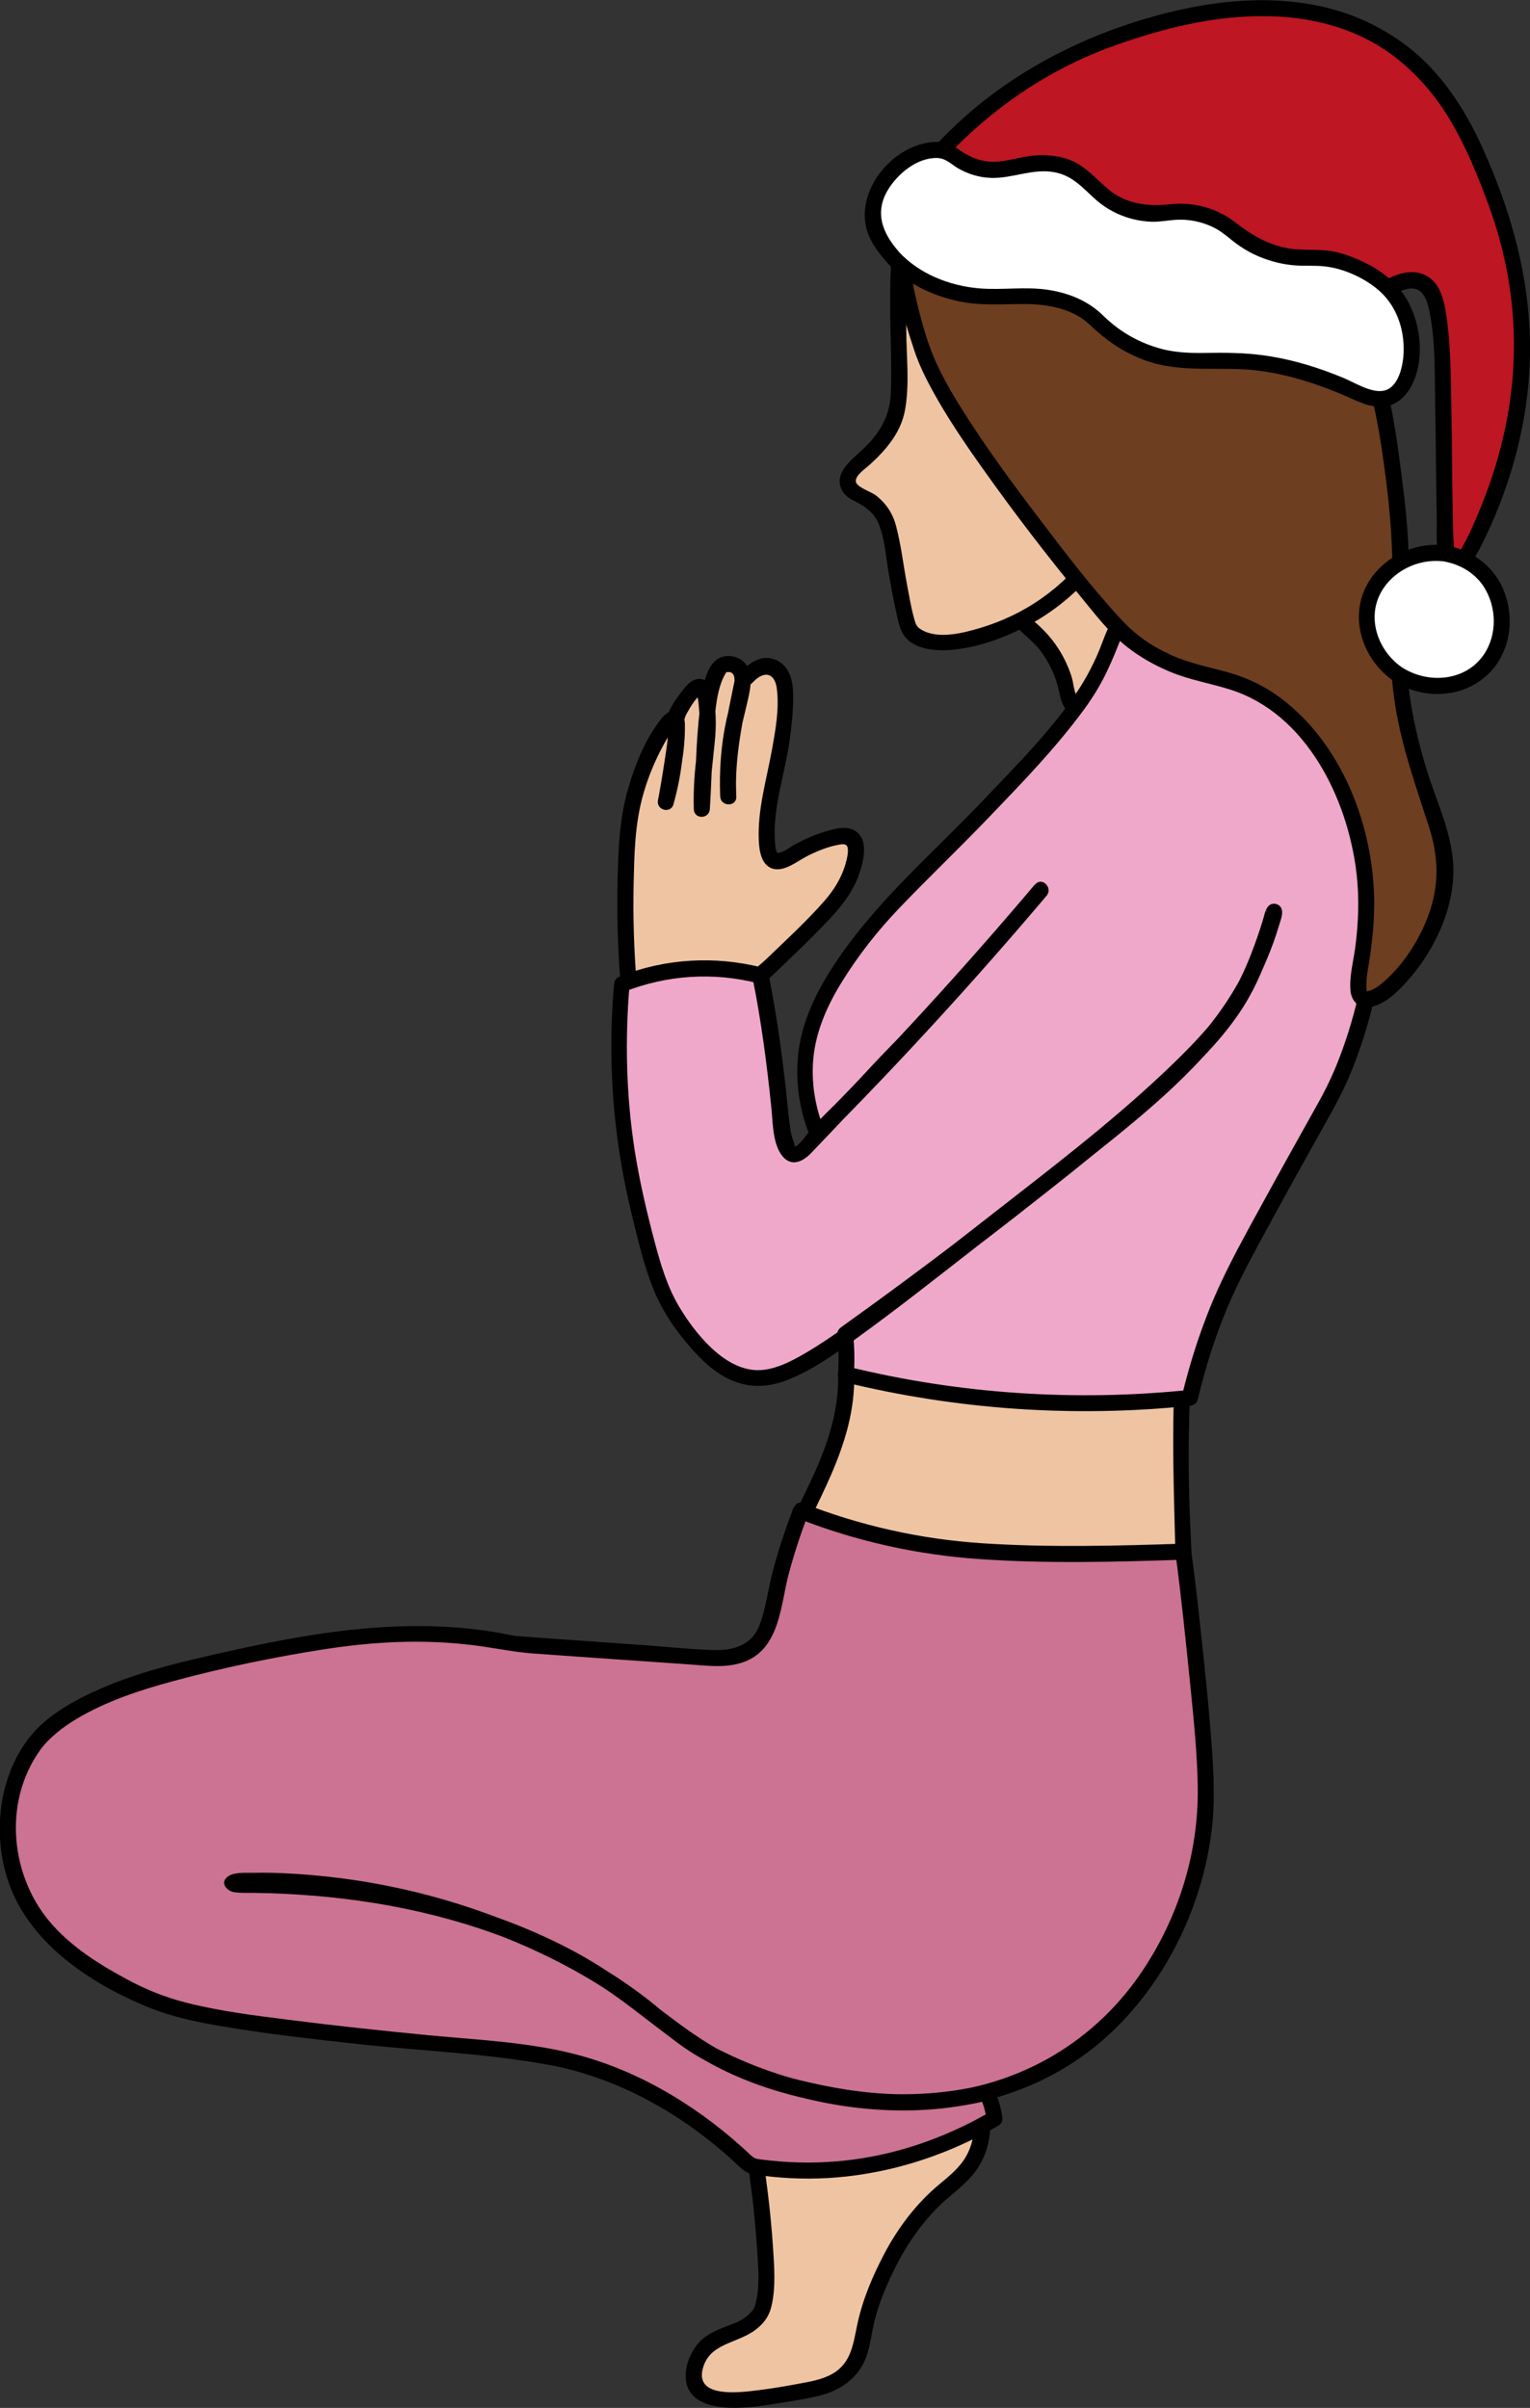
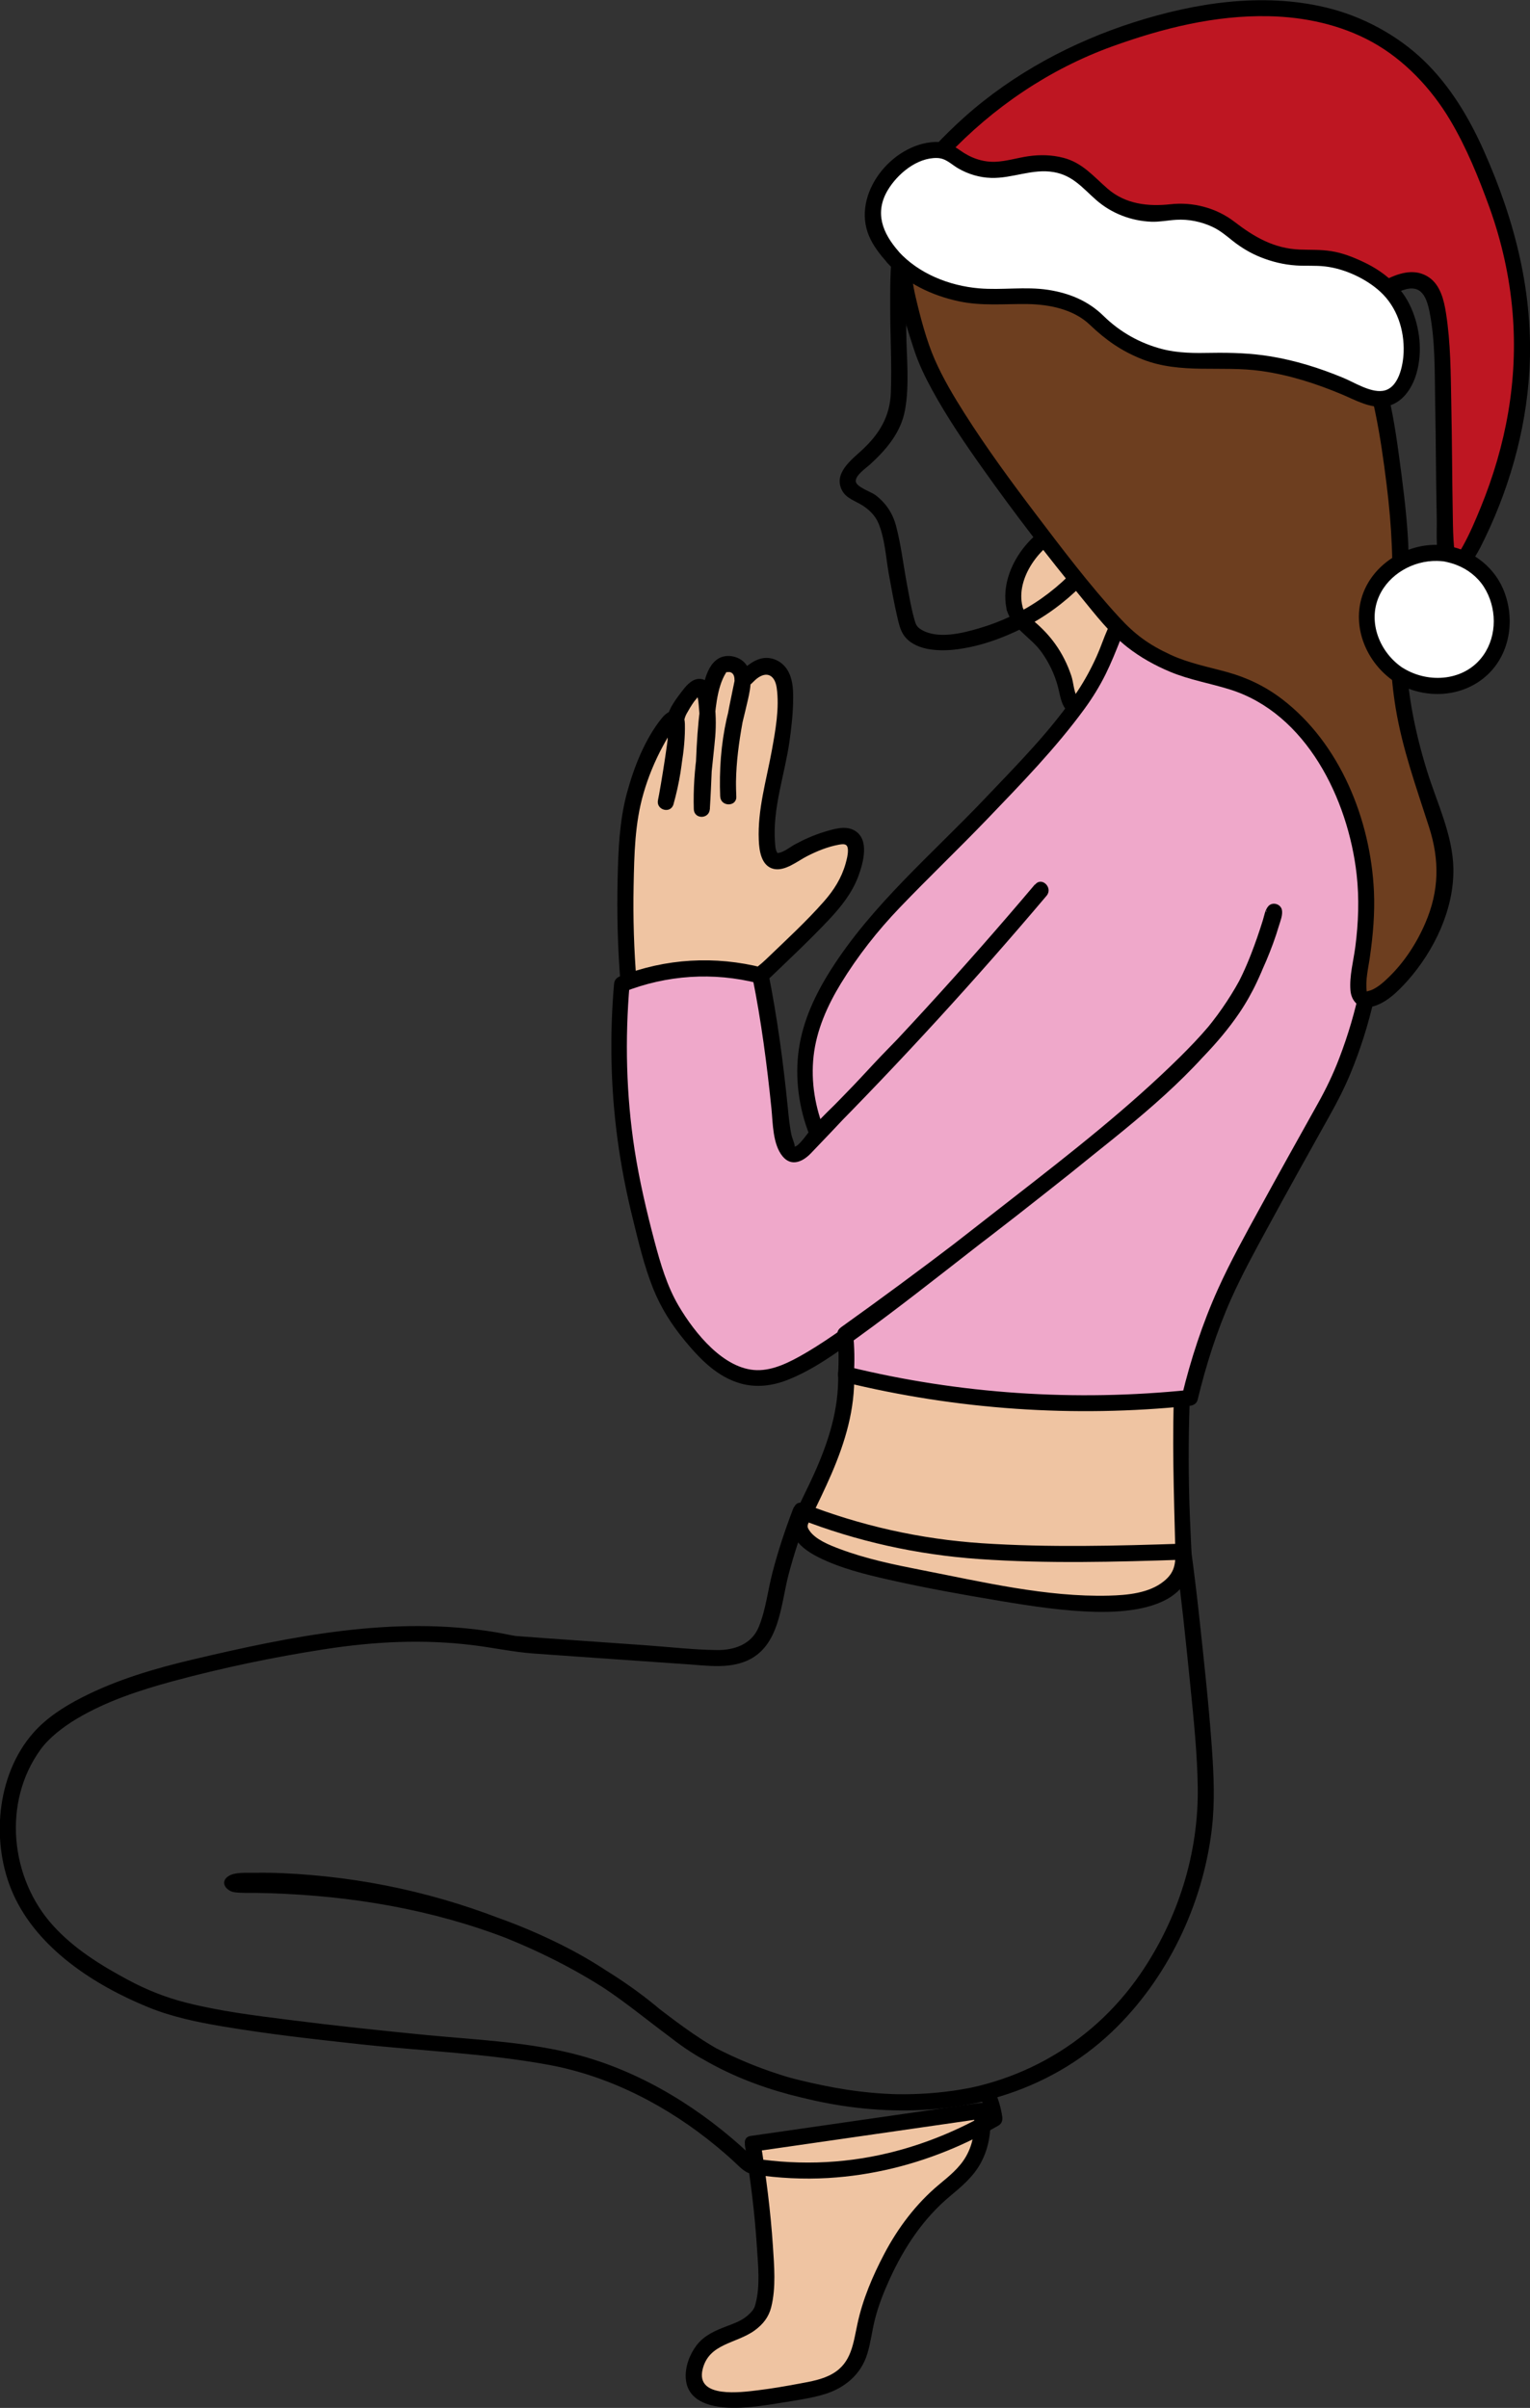
<svg xmlns="http://www.w3.org/2000/svg" id="_Слой_14" data-name="Слой 14" viewBox="0 0 190.69 300.06">
  <rect x="0" y="0" width="190.69" height="300.06" fill="#333333" stroke="none" />
  <defs>
    <style> .cls-1, .cls-2, .cls-3, .cls-4, .cls-5, .cls-6, .cls-7 { stroke-width: 0px; } .cls-2 { fill: #6d3e1f; } .cls-3 { fill: #cc7292; } .cls-4 { fill: #be1622; } .cls-5 { fill: #fff; } .cls-6 { fill: #efa8ca; } .cls-7 { fill: #efc4a2; } </style>
  </defs>
  <g>
    <g>
      <path class="cls-7" d="m93.81,267.13c.34,2.08.79,5.11,1.17,8.8,1.07,10.44.1,11.98-.47,12.67-2.24,2.75-5.84,1.82-7.44,5.12-.18.37-1.1,2.27-.3,3.68,1.45,2.56,7.48,1.54,11.03.94,3.84-.65,5.76-.98,7.39-2.35,3-2.52,1.58-5.09,4.22-11.15,1.14-2.61,3.38-7.75,8.1-11.74,1.44-1.22,3.36-2.54,4.34-5.16.71-1.89.64-3.69.47-4.93-9.51,1.37-19.01,2.74-28.52,4.11Z" />
      <path class="cls-1" d="m92.85,267.39c.69,4.2,1.22,8.43,1.49,12.68.14,2.24.42,4.79-.17,6.99-.14.52-.11.44-.38.87-.11.17.13-.16.03-.04-.3.36-.63.68-1.02.95-.68.47-1.46.75-2.23,1.04-1.42.54-2.79,1.13-3.74,2.36-.87,1.13-1.46,2.7-1.36,4.13.23,3.41,4.2,3.78,6.85,3.66,1.65-.07,3.29-.32,4.92-.59,1.83-.3,3.72-.55,5.5-1.08,2.54-.77,4.58-2.47,5.36-5.06.43-1.41.59-2.9.96-4.33.44-1.73,1.1-3.38,1.84-5,1.78-3.89,4.14-7.47,7.44-10.24,1.48-1.24,2.95-2.45,3.89-4.18,1.09-2,1.39-4.29,1.11-6.53-.09-.7-.56-1.07-1.27-.96-9.51,1.37-19.01,2.74-28.52,4.11-1.27.18-.73,2.11.53,1.93,9.51-1.37,19.01-2.74,28.52-4.11l-1.27-.96c.25,1.96.07,3.94-.93,5.69-.83,1.45-2.11,2.46-3.37,3.51-2.85,2.38-5.12,5.39-6.84,8.67-1.44,2.74-2.67,5.64-3.32,8.67-.53,2.43-.73,4.85-3.09,6.22-1.25.73-2.74.98-4.15,1.24-1.71.32-3.44.62-5.17.83-2.05.25-7.74,1.05-6.9-2.57.77-3.3,4.19-3.21,6.5-4.89,1.04-.76,1.75-1.66,2.06-2.9.61-2.43.37-5.14.21-7.61-.29-4.36-.85-8.71-1.55-13.02-.21-1.27-2.13-.73-1.93.53Z" />
    </g>
    <g>
      <path class="cls-7" d="m105.46,171.26c.08,2.36-.22,4.2-.47,5.39-.83,3.83-2.89,8.11-4.4,11.25-.81,1.68-.96,1.88-.91,2.36.21,2.1,3.54,4.2,15.35,6.46,15.36,2.94,28.45,5.45,31.92-.3.88-1.45.51-2.36.3-8.97-.2-6.53-.04-11.92.15-15.66-13.98-.17-27.96-.35-41.94-.52Z" />
      <path class="cls-1" d="m104.46,171.26c.1,4.38-1.2,8.38-2.97,12.35-.79,1.76-1.69,3.47-2.48,5.23-.33.74-.45,1.41-.19,2.2.48,1.45,1.92,2.38,3.21,3.03,2.73,1.36,5.77,2.11,8.73,2.78,4.64,1.05,9.34,1.89,14.03,2.67,3.9.65,7.86,1.25,11.82,1.34s10.79-.43,11.77-5.42c.21-1.06.11-2.17.06-3.24-.11-2.31-.21-4.62-.25-6.93-.09-4.5-.02-9,.21-13.5.03-.54-.48-.99-1-1-13.98-.17-27.96-.35-41.94-.52-1.29-.02-1.29,1.98,0,2,13.98.17,27.96.35,41.94.52l-1-1c-.36,7.22-.09,14.38.09,21.59.04,1.58-.13,2.64-1.44,3.69-1.85,1.5-4.57,1.73-6.85,1.79-7.82.2-15.77-1.72-23.4-3.2-3.42-.67-6.88-1.39-10.15-2.62-1.29-.48-3.04-1.19-3.77-2.29-.34-.51-.28-.62.07-1.34.92-1.92,1.86-3.82,2.7-5.77,1.71-3.99,2.91-8,2.81-12.38-.03-1.29-2.03-1.29-2,0Z" />
    </g>
    <g>
      <path class="cls-7" d="m78.34,122.33c-.4-4.67-.44-8.59-.38-11.47.11-5.78.22-9.33,1.73-13.68,1.42-4.09,3.81-8.04,4.5-7.79.13.05.32.29,0,3.29-.33,3.11-.83,5.61-1.21,7.27.57-2.01,1.07-4.46,1.21-7.27.06-1.17.05-2.27,0-3.29.81-1.57,2.24-4.05,3.12-3.81.67.19.78,1.9.87,3.29.15,2.38-.17,4.11-.35,5.37-.22,1.56-.44,3.79-.35,6.58.18-2.7.28-4.94.35-6.58.08-2.05.11-3.39.35-5.37.66-5.45,1.75-5.95,2.08-6.06.57-.19,1.28-.05,1.73.35,1.2,1.06.25,3.73-.35,6.23-.55,2.33-1.07,5.63-.87,9.87-.1-1.91-.07-4.13.26-6.59.16-1.17.37-2.27.6-3.28.35-1.69.69-3.37,1.04-5.06-.15.28-.15.36-.12.39.18.16,1.63-1.92,3.24-1.74.45.05.76.26.89.35,1.19.82,1.2,2.72,1.19,3.63-.06,4.43-1.04,8.48-1.04,8.48-.85,3.53-2.16,10.91-.35,11.77,1.19.56,3.17-1.92,7.79-2.94.56-.12,1.38-.27,1.9.17,1,.85.23,3.26,0,3.98-.88,2.74-2.51,4.48-6.41,8.31-1.87,1.84-3.55,3.45-4.97,4.82-2.9,1.74-5.8,3.48-8.71,5.23-2.59-1.49-5.17-2.97-7.76-4.46Z" />
      <path class="cls-1" d="m79.34,122.33c-.33-3.98-.45-7.96-.37-11.95s.15-7.77,1.23-11.51c.59-2.05,1.41-4.03,2.42-5.9.37-.68.75-1.38,1.22-2,.06-.08.57-.58.56-.65.07.73-1.16-.49-1.05-.48.36,0-1.1,8.79-1.34,9.85-.28,1.25,1.58,1.78,1.93.53.73-2.6,1.17-5.28,1.27-7.97.04-1.18-.2-2.31.38-3.34.28-.5.57-.99.9-1.46.15-.21.36-.41.5-.63.06-.09.64-.47.09-.31-.34.1-.19.06-.1.53.05.25.08.5.1.76.07.66.11,1.33.12,1.99.02,1.23-.09,2.44-.27,3.66-.36,2.45-.53,4.89-.46,7.37.03,1.3,1.92,1.28,2,0,.21-3.29.27-6.58.5-9.87.15-2.23.35-5.25,1.49-7.08.14-.22,0-.08.18-.15-.4.16.13-.06.43.06.39.16.46.55.48.92.1,1.6-.64,3.31-.98,4.85-.71,3.19-.94,6.46-.81,9.72h2c-.24-5.02.87-9.78,1.87-14.66.21-1.04-1.33-1.86-1.83-.77-.13.3-.28.56-.26.89.04.59.43.94,1,1,.7.08,1.31-.8,1.79-1.17,1.29-.99,2.25-.37,2.47,1.13.37,2.52-.16,5.38-.61,7.86-.67,3.68-1.78,7.35-1.62,11.13.05,1.32.31,3.25,1.87,3.6,1.42.31,2.97-.99,4.15-1.59,1.23-.63,2.58-1.18,3.95-1.43.67-.12,1.11-.13,1.14.65.02.58-.14,1.16-.29,1.71-.51,1.8-1.45,3.29-2.68,4.69-2.24,2.55-4.77,4.86-7.21,7.21-1.43,1.38-3.03,2.29-4.73,3.31s-3.45,2.07-5.18,3.11h1.01c-2.59-1.49-5.17-2.97-7.76-4.46-1.12-.64-2.13,1.08-1.01,1.73,2.59,1.49,5.17,2.97,7.76,4.46.31.18.7.18,1.01,0,1.66-1,3.32-1.99,4.97-2.99,1.51-.91,3.21-1.7,4.48-2.92,2.45-2.35,4.93-4.68,7.26-7.15,1.51-1.61,2.88-3.32,3.66-5.4.62-1.67,1.49-4.73-.58-5.78-1.11-.56-2.52-.11-3.62.22-1.29.39-2.53.94-3.71,1.58-.59.32-1.4,1-2.08,1.06-.28.03.06.2-.12-.06-.23-.34-.24-.91-.27-1.3-.31-4.22,1.2-8.35,1.8-12.49.26-1.81.46-3.64.47-5.47,0-1.18-.08-2.45-.72-3.48-.66-1.09-1.96-1.72-3.22-1.44-.66.15-1.24.5-1.77.91-.22.17-.42.35-.63.53-.11.1-.22.2-.32.3-.27.21-.15.19.35-.06l1,1v.12c-.62-.26-1.23-.51-1.84-.77-1.04,5.06-2.19,9.99-1.94,15.19.06,1.28,2.05,1.29,2,0-.1-2.28-.03-4.57.3-6.83.26-1.79.76-3.5,1.15-5.26.34-1.5.74-3.52-.53-4.71-.8-.75-2.2-.98-3.16-.4-1.82,1.11-2.04,4.41-2.28,6.22-.55,4.15-.5,8.38-.77,12.55h2c-.08-3.07.4-5.99.66-9.02.13-1.56.08-3.15-.13-4.7-.13-.98-.42-2.3-1.57-2.5-1.04-.18-1.83.71-2.39,1.45-.67.88-1.73,2.22-1.86,3.34-.09.78.05,1.64.03,2.43-.02.9-.08,1.79-.18,2.68-.19,1.76-.56,3.49-1.03,5.19l1.93.53c.73-3.22,1.5-6.74,1.42-10.05-.05-2.01-1.69-2.16-2.86-.72-2.13,2.63-3.51,6.18-4.38,9.41-.92,3.45-1.06,7.04-1.14,10.6-.1,4.3,0,8.58.35,12.87.11,1.27,2.11,1.28,2,0Z" />
    </g>
    <g>
      <path class="cls-7" d="m126.47,75.85c.61,2.17,2.48,2.13,4.67,5.62,2.39,3.82,1.55,6.08,2.97,6.68,2.81,1.19,11.59-5.35,10.72-13.05-.56-4.87-5.02-10.55-10.5-9.87-5.32.66-8.87,6.98-7.85,10.61Z" />
      <path class="cls-1" d="m125.51,76.11c.7,2.24,2.98,3.31,4.29,5.14.94,1.31,1.63,2.75,2.05,4.31.22.81.32,1.72.74,2.47,1.96,3.48,7.31-.69,8.97-2.37,3.5-3.52,5.39-8.57,3.61-13.39s-6.41-9.09-11.82-7.88c-4.75,1.07-9.09,6.78-7.84,11.72.32,1.25,2.25.72,1.93-.53-.89-3.52,2.2-7.65,5.33-8.92,4.5-1.81,8.74,1.86,10.36,5.86s.31,8.15-2.52,11.24c-1.15,1.25-2.51,2.4-4.07,3.09-.65.29-1.85.83-2.29.04s-.45-1.86-.73-2.68c-.47-1.41-1.14-2.76-2.01-3.97-.73-1.02-1.57-1.9-2.51-2.71-.67-.58-1.3-1.08-1.58-1.95-.38-1.22-2.31-.7-1.93.53Z" />
    </g>
    <g>
-       <path class="cls-7" d="m113.35,28.27c-1.52,1.1-1.46,6.14-1.35,16.22.05,4.39.29,6.49-1.13,9.01-2.03,3.62-5.56,4.74-5.18,6.76.27,1.42,2.06,1.11,3.83,3.15,1.39,1.6,1.28,2.94,2.48,9.24.7,3.7,1.07,5.56,1.58,6.08,2.78,2.84,10.41.52,15.09-2.25,6.39-3.79,13.05-11.83,13.06-21.4.03-18.12-23.77-30.16-28.38-26.8Z" />
      <path class="cls-1" d="m112.64,27.57c-1,.79-1.23,2.31-1.39,3.48-.33,2.44-.3,4.92-.3,7.37,0,3.5.21,7.01.08,10.51-.11,2.96-1.42,5.14-3.58,7.14-1.34,1.24-3.6,2.92-2.51,5.03.52,1.01,1.65,1.31,2.55,1.88.84.53,1.6,1.28,1.99,2.21.82,1.94.93,4.31,1.3,6.36.32,1.73.62,3.47,1.02,5.19.18.79.36,1.69.82,2.38,1.28,1.91,4.23,2.05,6.26,1.84,3-.32,5.93-1.36,8.62-2.7,5.37-2.67,9.9-7.26,12.6-12.6s3.4-11.36,1.66-17.05c-1.42-4.64-4.24-8.76-7.67-12.16-3.16-3.13-6.89-5.78-10.93-7.64-2.64-1.22-6-2.59-8.97-1.94-.47.1-.95.28-1.35.56-1.05.73-.05,2.46,1.01,1.73,1.62-1.12,4.76-.02,6.59.67,3.57,1.34,6.93,3.44,9.85,5.88,7.35,6.13,12.43,15.32,9.62,25.04-1.61,5.55-5.4,10.51-10.1,13.82-2.34,1.65-4.98,2.9-7.73,3.71-2.1.62-5.17,1.41-7.23.2-.65-.38-.73-.71-.94-1.48-.37-1.35-.6-2.75-.86-4.13-.46-2.43-.74-4.94-1.37-7.33-.42-1.58-1.27-2.87-2.59-3.86-.52-.39-2.37-.99-2.43-1.69-.07-.76,1.27-1.65,1.74-2.08,2.04-1.85,3.88-4,4.39-6.79.59-3.18.19-6.62.16-9.83-.02-2.87-.08-5.76.12-8.63.08-1.12.15-3.02.97-3.66,1.01-.79-.41-2.2-1.41-1.41Z" />
    </g>
    <g>
      <path class="cls-6" d="m140.8,76.27c-1.8,1.37-1.72,2.85-3.61,6.79-1.61,3.37-3.56,6.28-11.46,14.75-12.23,13.12-15.7,14.91-20.98,23.04-2.04,3.14-4.44,7.37-4.4,12.92.02,3.23.87,5.85,1.56,7.53,1.99-2,3.97-4.03,5.96-6.11,7.81-8.13,15.08-16.24,21.87-24.28-4.73,5.6-9,10.42-12.61,14.39-6.25,6.86-5.52,5.68-9.25,9.89-1.89,2.13-4.08,3.97-5.96,6.11-1.57,1.78-2.24,2.71-2.98,2.56-1.37-.29-1.54-4.02-1.99-8.38-.36-3.48-.98-8.23-2.13-13.91-2.47-.64-6.35-1.3-11-.62-2.5.37-4.62,1.03-6.28,1.7-.39,4.37-.52,9.61,0,15.49.21,2.38.73,7.15,2.2,13.09,1.72,6.96,2.69,10.72,5.83,14.55,1.96,2.39,3.87,4.72,6.83,5.62,5.16,1.58,9.95-2.23,29.53-17.46,9.13-7.11,10.7-8.31,14.06-11.07,14.01-11.56,17.51-16.06,19.88-21.16,1.85-3.98,2.9-8.12,2.98-8.09.08.03-.88,3.92-2.98,8.09-1.1,2.19-2.6,4.61-5.2,7.74-1.7,2.04-4.09,4.65-13.14,12.14-5.09,4.21-9.19,7.4-12.75,10.17-3.93,3.05-6.95,5.32-8.08,6.18-4.37,3.29-8.22,6.08-11.32,8.3.1.91.16,1.91.16,2.98,0,.72-.03,1.4-.07,2.04,4.09,1.01,8.57,1.89,13.41,2.54,11.22,1.49,21.23,1.25,29.44.39.59-2.48,1.63-6.27,3.4-10.73,1.33-3.35,2.68-6.07,9.03-17.53,5.21-9.42,5.2-9.2,5.89-10.73,3.28-7.24,4.4-13.78,4.84-18.18.5-1.72,5.78-21.1-5.89-33.23-6.76-7.03-19.3-11.71-24.78-7.52Z" />
      <path class="cls-1" d="m140.09,75.56c-1.9,1.51-2.42,4.04-3.38,6.16-.68,1.52-1.47,2.99-2.39,4.38-3.26,4.89-7.54,9.17-11.57,13.41-6.59,6.94-14.04,13.21-19.2,21.35-1.91,3.01-3.46,6.28-3.98,9.84s-.03,7.42,1.37,10.86c.27.67,1.09,1.02,1.67.44,9.68-9.75,18.96-19.89,27.83-30.38.83-.98-.58-2.4-1.41-1.41-5.93,7.02-11.98,13.98-18.41,20.55-2.29,2.34-4.42,4.8-6.77,7.09-.97.94-1.92,1.9-2.81,2.91-.29.33-1.53,2.19-2.03,2.12.18.02-.29-1.1-.34-1.34-.25-1.11-.36-2.25-.47-3.38-.57-5.67-1.31-11.28-2.43-16.87-.07-.33-.38-.62-.7-.7-5.91-1.51-12.13-1.17-17.81,1.08-.45.18-.69.48-.73.96-.55,6.38-.43,12.81.41,19.15.45,3.42,1.11,6.8,1.94,10.14.71,2.89,1.4,5.82,2.5,8.59.97,2.44,2.32,4.56,3.99,6.58,1.89,2.28,4.02,4.5,6.97,5.32,1.96.54,3.96.28,5.83-.46,3.17-1.25,6-3.31,8.74-5.29,4.95-3.58,9.74-7.37,14.56-11.12,7.99-6.22,16.07-12.35,23.58-19.15,3.39-3.07,6.78-6.3,9.37-10.1.85-1.25,1.6-2.57,2.24-3.94.8-1.7,1.48-3.46,2.09-5.24.24-.7.46-1.4.68-2.11.06-.2.14-.4.19-.61.07-.33.34-.51-.07-.07l-1.67-.44c-.15-.59.06-.45-.05-.19-.06.15-.08.34-.12.49-.11.41-.23.81-.36,1.21-.44,1.4-.95,2.77-1.55,4.11-1.09,2.47-2.46,4.79-4.06,6.97-1.75,2.37-3.71,4.52-5.85,6.54-8.26,7.78-17.41,14.71-26.43,21.58-4.81,3.67-9.68,7.26-14.6,10.78-.27.19-.53.5-.5.86.17,1.67.2,3.35.09,5.03-.03.42.33.87.73.96,14.09,3.45,28.69,4.45,43.12,2.96.43-.04.85-.28.96-.73,1.04-4.3,2.38-8.55,4.18-12.59,1.35-3.02,2.95-5.94,4.53-8.84,2.54-4.68,5.14-9.34,7.74-13.99.99-1.76,1.87-3.48,2.64-5.35,1.22-2.96,2.18-6.01,2.89-9.13.55-2.4.74-4.84,1.18-7.25.4-2.15.97-4.24,1.25-6.42,1.15-8.92-.03-18.6-5.73-25.87-3.51-4.48-8.55-7.78-13.85-9.76-4.19-1.56-9.89-2.72-13.81.16-1.03.75-.03,2.49,1.01,1.73,3.4-2.5,8.3-1.38,11.94-.07,4.66,1.68,9.09,4.52,12.37,8.25,5.99,6.81,7.17,16.4,6.12,25.1-.26,2.13-.79,4.16-1.22,6.25s-.55,4.29-1,6.42c-.62,2.97-1.48,5.9-2.57,8.74-.77,2.02-1.66,3.87-2.71,5.74-2.42,4.33-4.84,8.67-7.22,13.02-1.81,3.31-3.66,6.63-5.21,10.07-1.92,4.26-3.38,8.73-4.48,13.27l.96-.73c-14.25,1.47-28.66.52-42.58-2.89l.73.96c.11-1.68.08-3.35-.09-5.03l-.5.86c9.42-6.74,18.66-13.75,27.69-21,6.92-5.56,14.28-11.11,19.65-18.28,1.89-2.52,3.44-5.22,4.66-8.12.59-1.41,1.13-2.84,1.56-4.31.18-.59.52-1.41.37-2.04-.18-.72-1.16-.99-1.67-.44-.42.45-.53,1.25-.71,1.81-.44,1.41-.92,2.81-1.46,4.19-.66,1.7-1.43,3.38-2.37,4.95-1.74,2.93-4.07,5.46-6.48,7.85-6.43,6.35-13.59,11.95-20.71,17.49-5.32,4.14-10.62,8.31-15.99,12.39-3.26,2.48-6.55,5.02-10.1,7.09-1.83,1.06-3.89,2.11-5.94,2.06-4.09-.09-7.72-4.58-9.73-7.98-1.47-2.49-2.28-5.28-3.02-8.05-1-3.78-1.89-7.58-2.49-11.44-1.05-6.81-1.21-13.75-.62-20.62l-.73.96c5.36-2.12,11.16-2.5,16.75-1.08l-.7-.7c1.09,5.41,1.8,10.85,2.36,16.34.18,1.82.15,4.43,1.39,5.93,1.09,1.32,2.51.67,3.51-.37,3.28-3.4,6.49-6.87,9.74-10.3,2.22-2.35,4.48-4.66,6.66-7.05,4.41-4.83,8.72-9.75,12.94-14.75l-1.41-1.41c-8.87,10.5-18.15,20.63-27.83,30.38l1.67.44c-1.22-3-1.78-6.21-1.42-9.44s1.71-6.27,3.4-9.04c2.1-3.43,4.56-6.56,7.34-9.46,3.58-3.74,7.33-7.31,10.92-11.05,4.21-4.39,8.53-8.82,12.12-13.74.99-1.36,1.87-2.79,2.62-4.3.69-1.4,1.27-2.84,1.84-4.29.43-1.08.89-1.99,1.82-2.73,1.01-.8-.42-2.21-1.41-1.41Z" />
    </g>
    <g>
-       <path class="cls-3" d="m99.84,188.3c4.1,1.62,7.5,2.56,9.7,3.09,9.65,2.35,17.97,2.3,31.31,2.13,2.89-.04,5.22-.11,6.63-.15.3,2.23.71,5.48,1.12,9.43,1.33,12.79,2,19.19,1.52,24.32-.91,9.69-6.37,22.43-17.48,29.49-13.27,8.43-28.36,4.77-33.6,3.5-16.41-3.98-17.03-12.47-35.87-19.61-18.35-6.95-34.25-5.15-34.2-5.78.04-.49,9.9-.74,20.52,1.52,1.82.39,7.14,1.59,13.68,4.26,2.57,1.05,7.5,3.09,13.23,6.82,6.48,4.22,6.21,5.54,11.93,8.58,1.78.94,5.57,2.82,10.71,4.21,1.41.38,4.47,1.15,8.45,1.57,1.8.19,4.4.45,7.81.25,3.14-.18,5.76-.69,7.69-1.16.24.5.48,1.11.67,1.83.14.52.23,1,.29,1.44-4.5,2.63-12.2,6.2-22.11,6.46-3.08.08-5.88-.17-8.33-.57-3.1-3.02-8.59-7.73-16.51-11.06-8.85-3.72-14.07-2.92-37.76-5.74-14.45-1.72-18.61-2.75-23.4-5.31-4.24-2.27-12.29-6.58-14.36-15.36-.19-.82-1.7-7.71,2.15-14.07,1.35-2.22,5-7.11,22.11-10.91,13.32-2.96,24.64-5.48,38.34-2.58.17.04,8.2.6,24.27,1.72,1.26.09,3.71.23,5.6-1.29,1.94-1.56,2.01-3.86,3.16-8.47.53-2.11,1.36-5.05,2.72-8.53Z" />
      <path class="cls-1" d="m99.57,189.26c7.21,2.82,14.73,4.48,22.45,5.02,8.45.59,17.01.36,25.46.08l-1-1c.75,5.63,1.33,11.28,1.9,16.93.41,4.12.84,8.27.9,12.41.12,8.29-2.47,16.46-7.16,23.29-6.25,9.09-16.14,14.45-27.14,14.95-4.23.19-8.45-.24-12.59-1.11-3.79-.79-7.56-1.79-11.06-3.49s-6.53-3.99-9.57-6.33c-3.49-2.69-7.05-5.22-10.97-7.24-9.93-5.15-21.13-7.79-32.24-8.6-2.9-.21-5.8-.18-8.7-.32-.14,0-.31-.04-.45-.03-.21.02.09-.1-.05,0-.21.13.7,1.87.06,1.74.04,0,.12-.04.16-.04.2.02.45-.06.66-.08,1.78-.14,3.59-.08,5.38,0,9.99.46,19.7,2.74,28.9,6.66,4.88,2.08,9.59,4.64,13.88,7.76,3.25,2.36,6.02,5.07,9.61,6.96,8.38,4.41,18.3,6.72,27.78,6.06,2.52-.18,5.03-.57,7.49-1.17l-1.13-.46c.44.97.7,1.98.86,3.02l.46-1.13c-3.96,2.3-8.21,4.06-12.67,5.14-2.93.71-5.92,1.11-8.94,1.19-1.54.04-3.08,0-4.62-.12-.71-.06-1.41-.13-2.12-.22-.85-.11-1-.06-1.59-.61-5.95-5.61-13.24-10.18-21.17-12.36-6.19-1.7-12.77-1.95-19.13-2.56-5.74-.56-11.48-1.17-17.21-1.9-4.3-.54-8.64-1.08-12.84-2.15-2.53-.64-4.9-1.59-7.2-2.82-3.41-1.83-6.73-3.88-9.35-6.77-5.34-5.87-6.35-15.35-1.57-21.94,1.06-1.47,2.83-2.83,4.5-3.83,3.7-2.2,7.87-3.57,12-4.69,6.18-1.67,12.55-3,18.88-3.98s12.3-1.26,18.43-.52c2.57.31,5.05.86,7.63,1.05,3.55.26,7.1.5,10.66.75,2.92.21,5.85.41,8.77.61,2.37.17,4.82.52,7.08-.42,4.19-1.76,4.29-6.98,5.28-10.77.69-2.6,1.53-5.16,2.5-7.67.46-1.2-1.47-1.72-1.93-.53-1,2.61-1.88,5.26-2.58,7.96-.58,2.23-.83,4.67-1.72,6.8s-3.04,2.87-5.22,2.84c-2.96-.04-5.95-.39-8.9-.6-4.21-.29-8.41-.59-12.62-.89-.99-.07-1.98-.14-2.96-.22-.22-.02-.43-.03-.65-.05-.11-.01-.31-.05.14.02-.88-.14-1.75-.35-2.63-.49-12.68-2.09-25.31.49-37.65,3.4-4.75,1.12-9.53,2.52-13.89,4.76-2.21,1.13-4.39,2.53-6.04,4.41-4.62,5.28-5.3,13.76-2.49,20.05,3.04,6.81,10.14,11.39,16.84,14.12,2.96,1.21,6.12,1.86,9.26,2.39,5.65.95,11.35,1.59,17.04,2.21,7.86.86,15.89,1.15,23.67,2.59,7.69,1.43,14.86,5.19,20.86,10.15.75.62,1.49,1.26,2.21,1.93.83.76,1.34,1.42,2.5,1.58,3.04.45,6.12.61,9.19.43,5.46-.32,10.79-1.64,15.81-3.8,1.86-.8,3.67-1.72,5.43-2.74.42-.24.53-.68.46-1.13-.18-1.23-.55-2.37-1.06-3.5-.18-.41-.73-.56-1.13-.46-10.4,2.53-21.8.89-31.47-3.57-1.86-.86-3.69-1.81-5.39-2.95-1.5-1.01-2.82-2.23-4.21-3.37-4.27-3.49-9.11-6.31-14.11-8.61-9.11-4.19-18.72-6.77-28.71-7.62-2.37-.2-4.76-.33-7.15-.28-.92.02-2.38-.12-3.2.41-1.16.76-.25,1.87.74,2.01.84.12,1.73.07,2.57.08,10.12.16,20.15,1.62,29.71,5.04,5.28,1.89,10.29,4.37,14.89,7.58,3.28,2.29,6.31,4.92,9.66,7.13,6.68,4.4,14.83,6.47,22.74,7.16,10.86.95,21.76-1.96,29.78-9.58,6.9-6.56,11.33-15.82,12.46-25.24.4-3.37.25-6.78.01-10.15-.39-5.5-1-11-1.59-16.48-.29-2.66-.61-5.32-.97-7.98-.07-.52-.4-1.02-1-1-8.34.28-16.78.5-25.11-.05-7.66-.51-15.12-2.18-22.27-4.98-1.2-.47-1.72,1.46-.53,1.93Z" />
    </g>
    <g>
      <path class="cls-2" d="m113.35,28.27c-1.68,4.38-.43,8.51,1.35,14.42.78,2.58,2.65,7.96,16.67,25.9,7.51,9.62,9.17,10.89,10.36,11.71,7.54,5.22,11.27,2.79,17.57,7.66,7.94,6.14,9.94,16.14,10.36,18.24,2.06,10.29-1.76,17.39.23,18.25,1.9.82,7.74-4.7,9.69-11.94,2.2-8.2-2.56-11.29-4.73-25-1.73-10.96.86-11.78-.9-26.13-.9-7.29-1.56-12.66-4.05-18.92-2.39-5.99-8.23-20.61-22.3-25.23-12.93-4.24-30.31.78-34.24,11.04Z" />
      <path class="cls-1" d="m112.38,28.01c-1.86,5.09-.08,10.57,1.52,15.5.57,1.76,1.38,3.44,2.27,5.07,1.88,3.44,4.09,6.69,6.36,9.88,3.88,5.47,7.98,10.81,12.24,15.99,1.76,2.15,3.53,4.46,5.73,6.19,1.62,1.27,3.45,2.29,5.35,3.08,2.4,1,4.94,1.42,7.41,2.19,9.56,2.97,14.76,13.68,15.82,23.03.34,3.01.23,6.04-.16,9.04-.23,1.76-.75,3.63-.61,5.41.11,1.42,1.1,2.39,2.58,2.08,1.8-.37,3.36-1.94,4.53-3.25,3.33-3.74,5.81-8.91,5.72-13.99-.08-4.21-2.04-8.16-3.27-12.12-1.63-5.23-2.7-10.76-2.65-16.26.04-4.32.52-8.58.25-12.91-.21-3.42-.66-6.83-1.12-10.23s-.99-6.61-1.91-9.83c-1.14-4.03-2.82-8.01-4.71-11.75-4.6-9.09-11.92-17.04-22.14-19.48s-22.29-.45-29.61,6.92c-1.56,1.57-2.78,3.4-3.59,5.46-.47,1.2,1.46,1.72,1.93.53,1.71-4.33,5.78-7.28,9.91-9.1,4.78-2.1,10.15-2.94,15.35-2.66s10.51,1.95,14.89,5.07c3.93,2.79,7.06,6.59,9.55,10.69,1.87,3.09,3.38,6.38,4.72,9.73,2.35,5.86,3.32,11.96,4.09,18.19.63,5.1.89,10.13.57,15.25-.26,4.23-.14,8.33.55,12.52.85,5.13,2.58,9.89,4.16,14.82,1.32,4.11,1.27,7.92-.46,11.94-1.07,2.5-2.62,4.89-4.58,6.78-.63.61-1.35,1.26-2.18,1.6-.18.07-.37.1-.55.16-.15.05.01.05.01.07-.21-1.44.2-3.02.4-4.47.38-2.67.61-5.36.49-8.06-.41-8.94-4.22-18.44-11.45-23.97-2.07-1.58-4.35-2.68-6.86-3.37-2.36-.65-4.76-1.11-7-2.14-2.79-1.29-4.47-2.54-6.44-4.68-3.73-4.06-7.09-8.51-10.42-12.9-3.08-4.06-6.1-8.18-8.84-12.49-1.37-2.16-2.7-4.39-3.73-6.74s-1.8-5.29-2.4-7.87c-.65-2.83-.82-5.6.2-8.37.44-1.21-1.49-1.73-1.93-.53Z" />
    </g>
  </g>
  <g>
    <g>
      <path class="cls-4" d="m117.34,18.73c3.68-3.91,10.55-10.15,20.92-13.88,5.08-1.83,22.66-8.16,35.58.98,7.05,4.98,10.03,12.67,12.32,18.57,1.46,3.76,3.33,9.89,3.52,17.6.25,10.41-2.71,17.89-4.11,21.31-.89,2.19-3.15,7.72-4.5,7.43-1.24-.27-.95-5.33-1.17-18.57-.21-12.49-.59-15.99-2.74-17.01-2.14-1.02-4.57,1.14-7.63,2.74-13.28,6.92-34.03.7-45.55-10.56-1.8-1.75-4.3-4.54-6.65-8.6Z" />
      <path class="cls-1" d="m118.05,19.44c5.73-6.07,12.74-10.83,20.61-13.67,6.24-2.25,12.78-3.89,19.46-3.75,4.47.09,8.96,1.05,12.9,3.22s7.34,5.72,9.72,9.73c2.02,3.4,3.53,7.11,4.88,10.83,1.53,4.24,2.53,8.68,2.9,13.17.7,8.38-.81,16.53-3.98,24.28-.66,1.61-1.34,3.22-2.18,4.74-.2.36-.4.72-.64,1.05-.08.11-.59.58-.6.71,0,.04.46.08.44.17,0-.03-.11-.3-.18-.58-.08-.36-.11-.72-.15-1.08-.12-1.29-.14-2.59-.16-3.89-.09-4.68-.09-9.37-.19-14.05-.07-3.75-.07-7.58-.66-11.3-.25-1.61-.7-3.5-2.14-4.47-3.25-2.17-7.34,1.79-10.17,3.06-7.53,3.39-16.47,2.54-24.15.14s-15.6-6.96-21.13-13.29c-1.68-1.92-3.13-4.01-4.42-6.21-.65-1.11-2.38-.1-1.73,1.01,4.69,8,11.82,14.01,20.21,17.89,7.86,3.63,16.86,5.64,25.5,4.21,2.02-.33,4-.88,5.9-1.67,2.21-.92,4.11-2.36,6.28-3.34,2.52-1.13,3.34.26,3.79,2.46.74,3.66.64,7.57.71,11.28.1,4.85.09,9.7.2,14.55.04,1.86-.24,4.54.72,6.24,1.57,2.79,4.05-1.36,4.71-2.66,3.47-6.82,5.68-14.39,6.12-22.04.54-9.56-1.8-18.67-5.66-27.34-1.84-4.14-4.2-8.1-7.48-11.27s-7.7-5.58-12.32-6.66c-7.88-1.86-16.23-.56-23.84,1.87s-15.01,6.35-21.15,11.84c-1.23,1.1-2.4,2.25-3.53,3.44-.88.94.53,2.35,1.41,1.41Z" />
    </g>
    <g>
      <path class="cls-5" d="m174.39,84.14c-2.84-1.8-4.69-5.35-3.87-8.9.99-4.29,5.46-6.73,9.34-6.29.37.04,3.66.47,5.71,3.36,2.23,3.14,2.28,8.17-.98,11.14-2.88,2.62-7.18,2.61-10.21.69Z" />
      <path class="cls-1" d="m174.89,83.27c-2.9-1.89-4.48-5.73-3-9,1.24-2.74,4.25-4.43,7.22-4.37.26,0,.53.03.79.05-.19-.02-.04-.01.17.03.5.11.98.23,1.46.42,1.38.53,2.61,1.48,3.41,2.73,1.62,2.54,1.69,6.03-.06,8.52-2.26,3.22-6.78,3.58-9.97,1.62-1.1-.68-2.1,1.05-1.01,1.73,3.57,2.2,8.39,2,11.5-.92,2.91-2.73,3.47-7.18,1.91-10.75-1.29-2.96-4.2-5.02-7.4-5.38-3.62-.41-7.47,1.47-9.35,4.6-2.6,4.33-.72,9.8,3.34,12.46,1.08.71,2.08-1.03,1.01-1.73Z" />
    </g>
    <g>
      <path class="cls-5" d="m111.28,32.03c-.95-1.08-2.45-2.78-2.54-5.08-.18-4.41,4.9-8.71,8.6-8.21,1.42.19,1.47.93,3.32,1.76,4.22,1.88,6.52-.81,10.95,0,4.86.89,4.4,4.56,9.97,5.87,3.7.87,4.36-.65,8.21.39,4.07,1.1,3.8,2.92,8.02,4.5,4.78,1.79,6.34-.11,10.95,1.96,1.49.67,4.07,1.82,5.67,4.5,2.29,3.83,1.97,9.72-.78,11.54-2.41,1.59-4.78-1.19-12.12-3.13-10.11-2.68-12.97.64-20.33-2.93-4.98-2.42-3.85-4.02-8.21-5.47-5.94-1.98-9.06.66-16.03-1.96-1.99-.75-3.99-1.81-5.67-3.71Z" />
-       <path class="cls-1" d="m111.99,31.32c-1.99-2.27-3.01-4.79-1.36-7.6,1.21-2.04,3.65-4.09,6.16-4.03,1.11.03,1.72.76,2.63,1.29,1.24.72,2.67,1.15,4.11,1.19,2.66.08,5.14-1.19,7.82-.72,2.38.42,3.57,1.98,5.28,3.48,1.9,1.66,4.34,2.6,6.86,2.7,1.05.04,2.06-.18,3.1-.24,1.53-.1,3.13.23,4.52.88.96.45,1.75,1.12,2.57,1.78,1.06.83,2.18,1.5,3.43,2,1.42.57,2.9.93,4.43,1.03,1.2.08,2.41-.02,3.6.12,2.41.27,5.11,1.51,6.9,3.16,2.08,1.92,3,4.75,2.9,7.54-.06,1.61-.61,4.55-2.63,4.81-1.57.21-3.57-1.09-4.95-1.65-2.9-1.2-5.9-2.14-9-2.65-2.44-.4-4.89-.48-7.36-.44-2.07.04-4.12.05-6.14-.47-2.78-.72-5.27-2.12-7.31-4.12-1.91-1.88-4.26-2.85-6.91-3.26-2.88-.44-5.76.06-8.64-.19-3.7-.32-7.5-1.83-10.02-4.6-.87-.95-2.28.47-1.41,1.41,2.33,2.55,5.56,4.08,8.91,4.8,2.87.62,5.68.31,8.57.35,2.72.04,5.75.64,7.78,2.58s3.99,3.3,6.56,4.31c4.79,1.88,9.84.75,14.81,1.45,3.48.49,6.85,1.57,10.08,2.93,1.65.7,3.54,1.78,5.4,1.49,2.07-.32,3.34-2.27,3.87-4.15.75-2.63.43-5.62-.66-8.1-1.15-2.65-3.33-4.5-5.89-5.72-1.32-.63-2.68-1.17-4.13-1.39-1.29-.2-2.58-.14-3.87-.19-3.23-.13-5.69-1.57-8.17-3.48-2.23-1.71-5.15-2.48-7.93-2.17s-5.63,0-7.86-1.94c-1.77-1.54-3.12-3.22-5.49-3.84-1.44-.38-2.93-.41-4.39-.2-1.38.2-2.74.64-4.14.69-1.6.05-3.08-.5-4.37-1.43-.97-.7-1.91-1.09-3.14-1.04-5.38.24-10.4,6.51-8.2,11.72.53,1.25,1.37,2.3,2.26,3.31s2.26-.45,1.41-1.41Z" />
+       <path class="cls-1" d="m111.99,31.32c-1.99-2.27-3.01-4.79-1.36-7.6,1.21-2.04,3.65-4.09,6.16-4.03,1.11.03,1.72.76,2.63,1.29,1.24.72,2.67,1.15,4.11,1.19,2.66.08,5.14-1.19,7.82-.72,2.38.42,3.57,1.98,5.28,3.48,1.9,1.66,4.34,2.6,6.86,2.7,1.05.04,2.06-.18,3.1-.24,1.53-.1,3.13.23,4.52.88.96.45,1.75,1.12,2.57,1.78,1.06.83,2.18,1.5,3.43,2,1.42.57,2.9.93,4.43,1.03,1.2.08,2.41-.02,3.6.12,2.41.27,5.11,1.51,6.9,3.16,2.08,1.92,3,4.75,2.9,7.54-.06,1.61-.61,4.55-2.63,4.81-1.57.21-3.57-1.09-4.95-1.65-2.9-1.2-5.9-2.14-9-2.65-2.44-.4-4.89-.48-7.36-.44-2.07.04-4.12.05-6.14-.47-2.78-.72-5.27-2.12-7.31-4.12-1.91-1.88-4.26-2.85-6.91-3.26-2.88-.44-5.76.06-8.64-.19-3.7-.32-7.5-1.83-10.02-4.6-.87-.95-2.28.47-1.41,1.41,2.33,2.55,5.56,4.08,8.91,4.8,2.87.62,5.68.31,8.57.35,2.72.04,5.75.64,7.78,2.58s3.99,3.3,6.56,4.31c4.79,1.88,9.84.75,14.81,1.45,3.48.49,6.85,1.57,10.08,2.93,1.65.7,3.54,1.78,5.4,1.49,2.07-.32,3.34-2.27,3.87-4.15.75-2.63.43-5.62-.66-8.1-1.15-2.65-3.33-4.5-5.89-5.72-1.32-.63-2.68-1.17-4.13-1.39-1.29-.2-2.58-.14-3.87-.19-3.23-.13-5.69-1.57-8.17-3.48-2.23-1.71-5.15-2.48-7.93-2.17s-5.63,0-7.86-1.94c-1.77-1.54-3.12-3.22-5.49-3.84-1.44-.38-2.93-.41-4.39-.2-1.38.2-2.74.64-4.14.69-1.6.05-3.08-.5-4.37-1.43-.97-.7-1.91-1.09-3.14-1.04-5.38.24-10.4,6.51-8.2,11.72.53,1.25,1.37,2.3,2.26,3.31s2.26-.45,1.41-1.41" />
    </g>
  </g>
</svg>